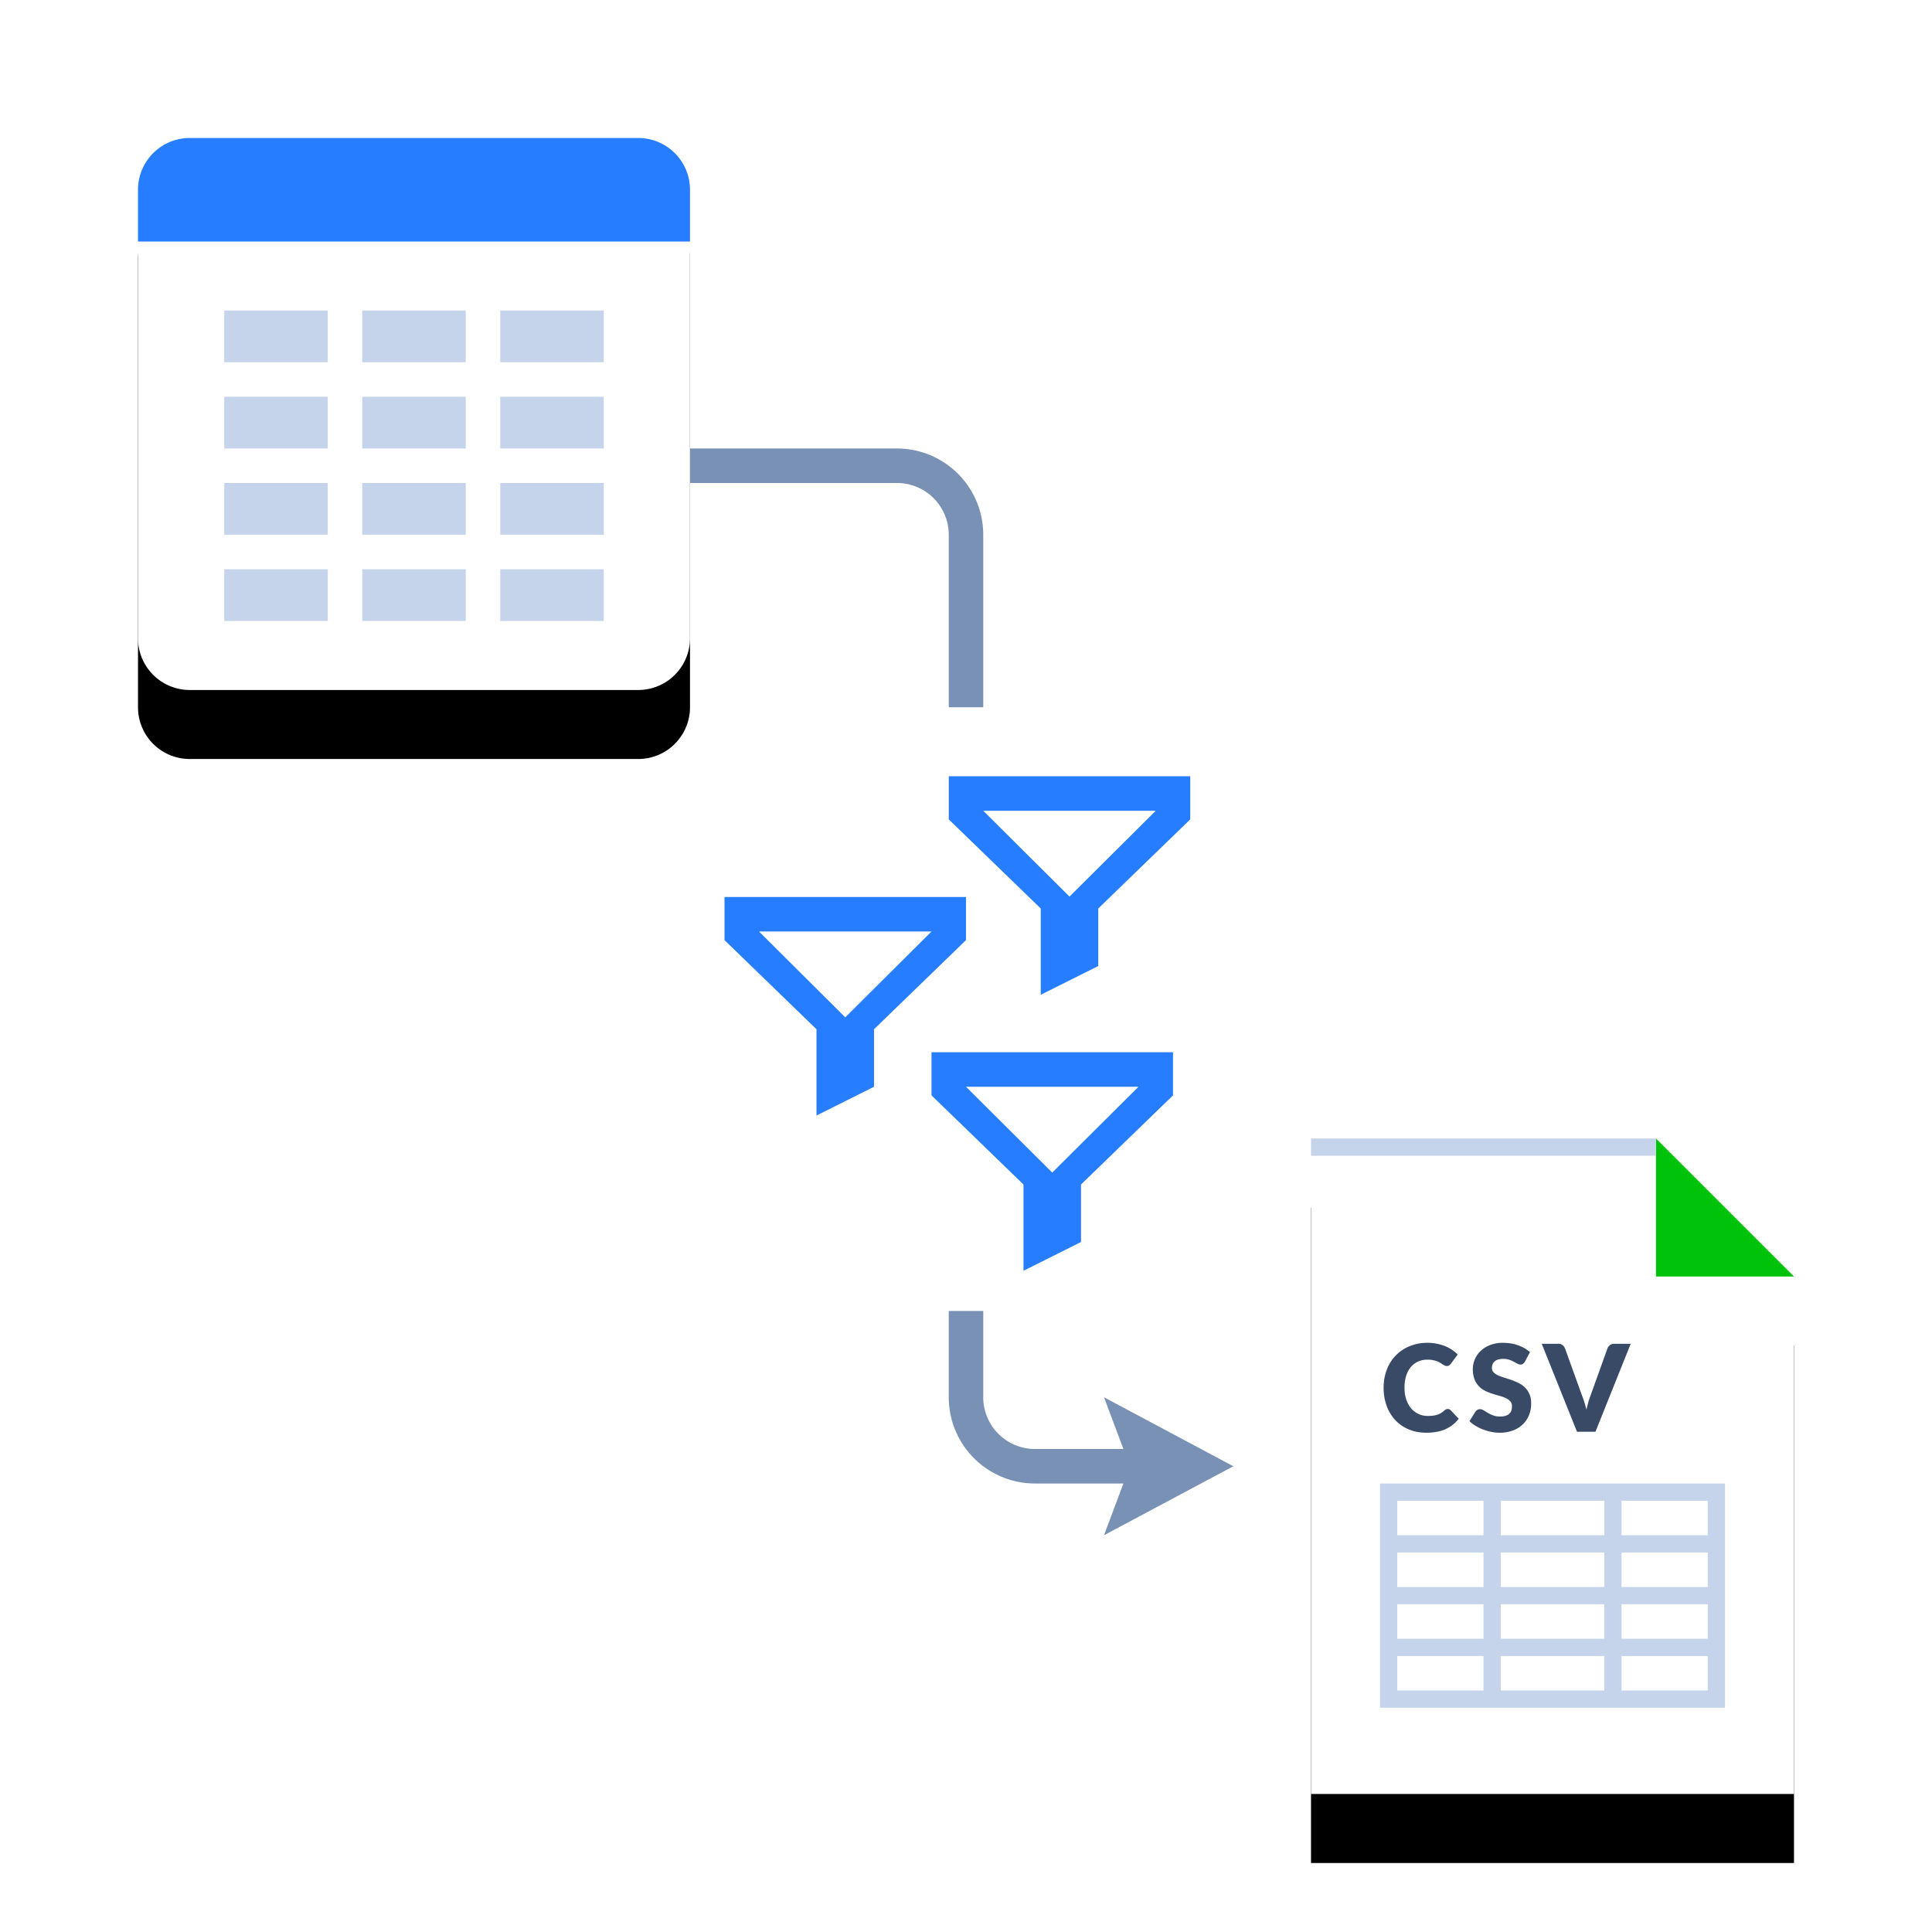
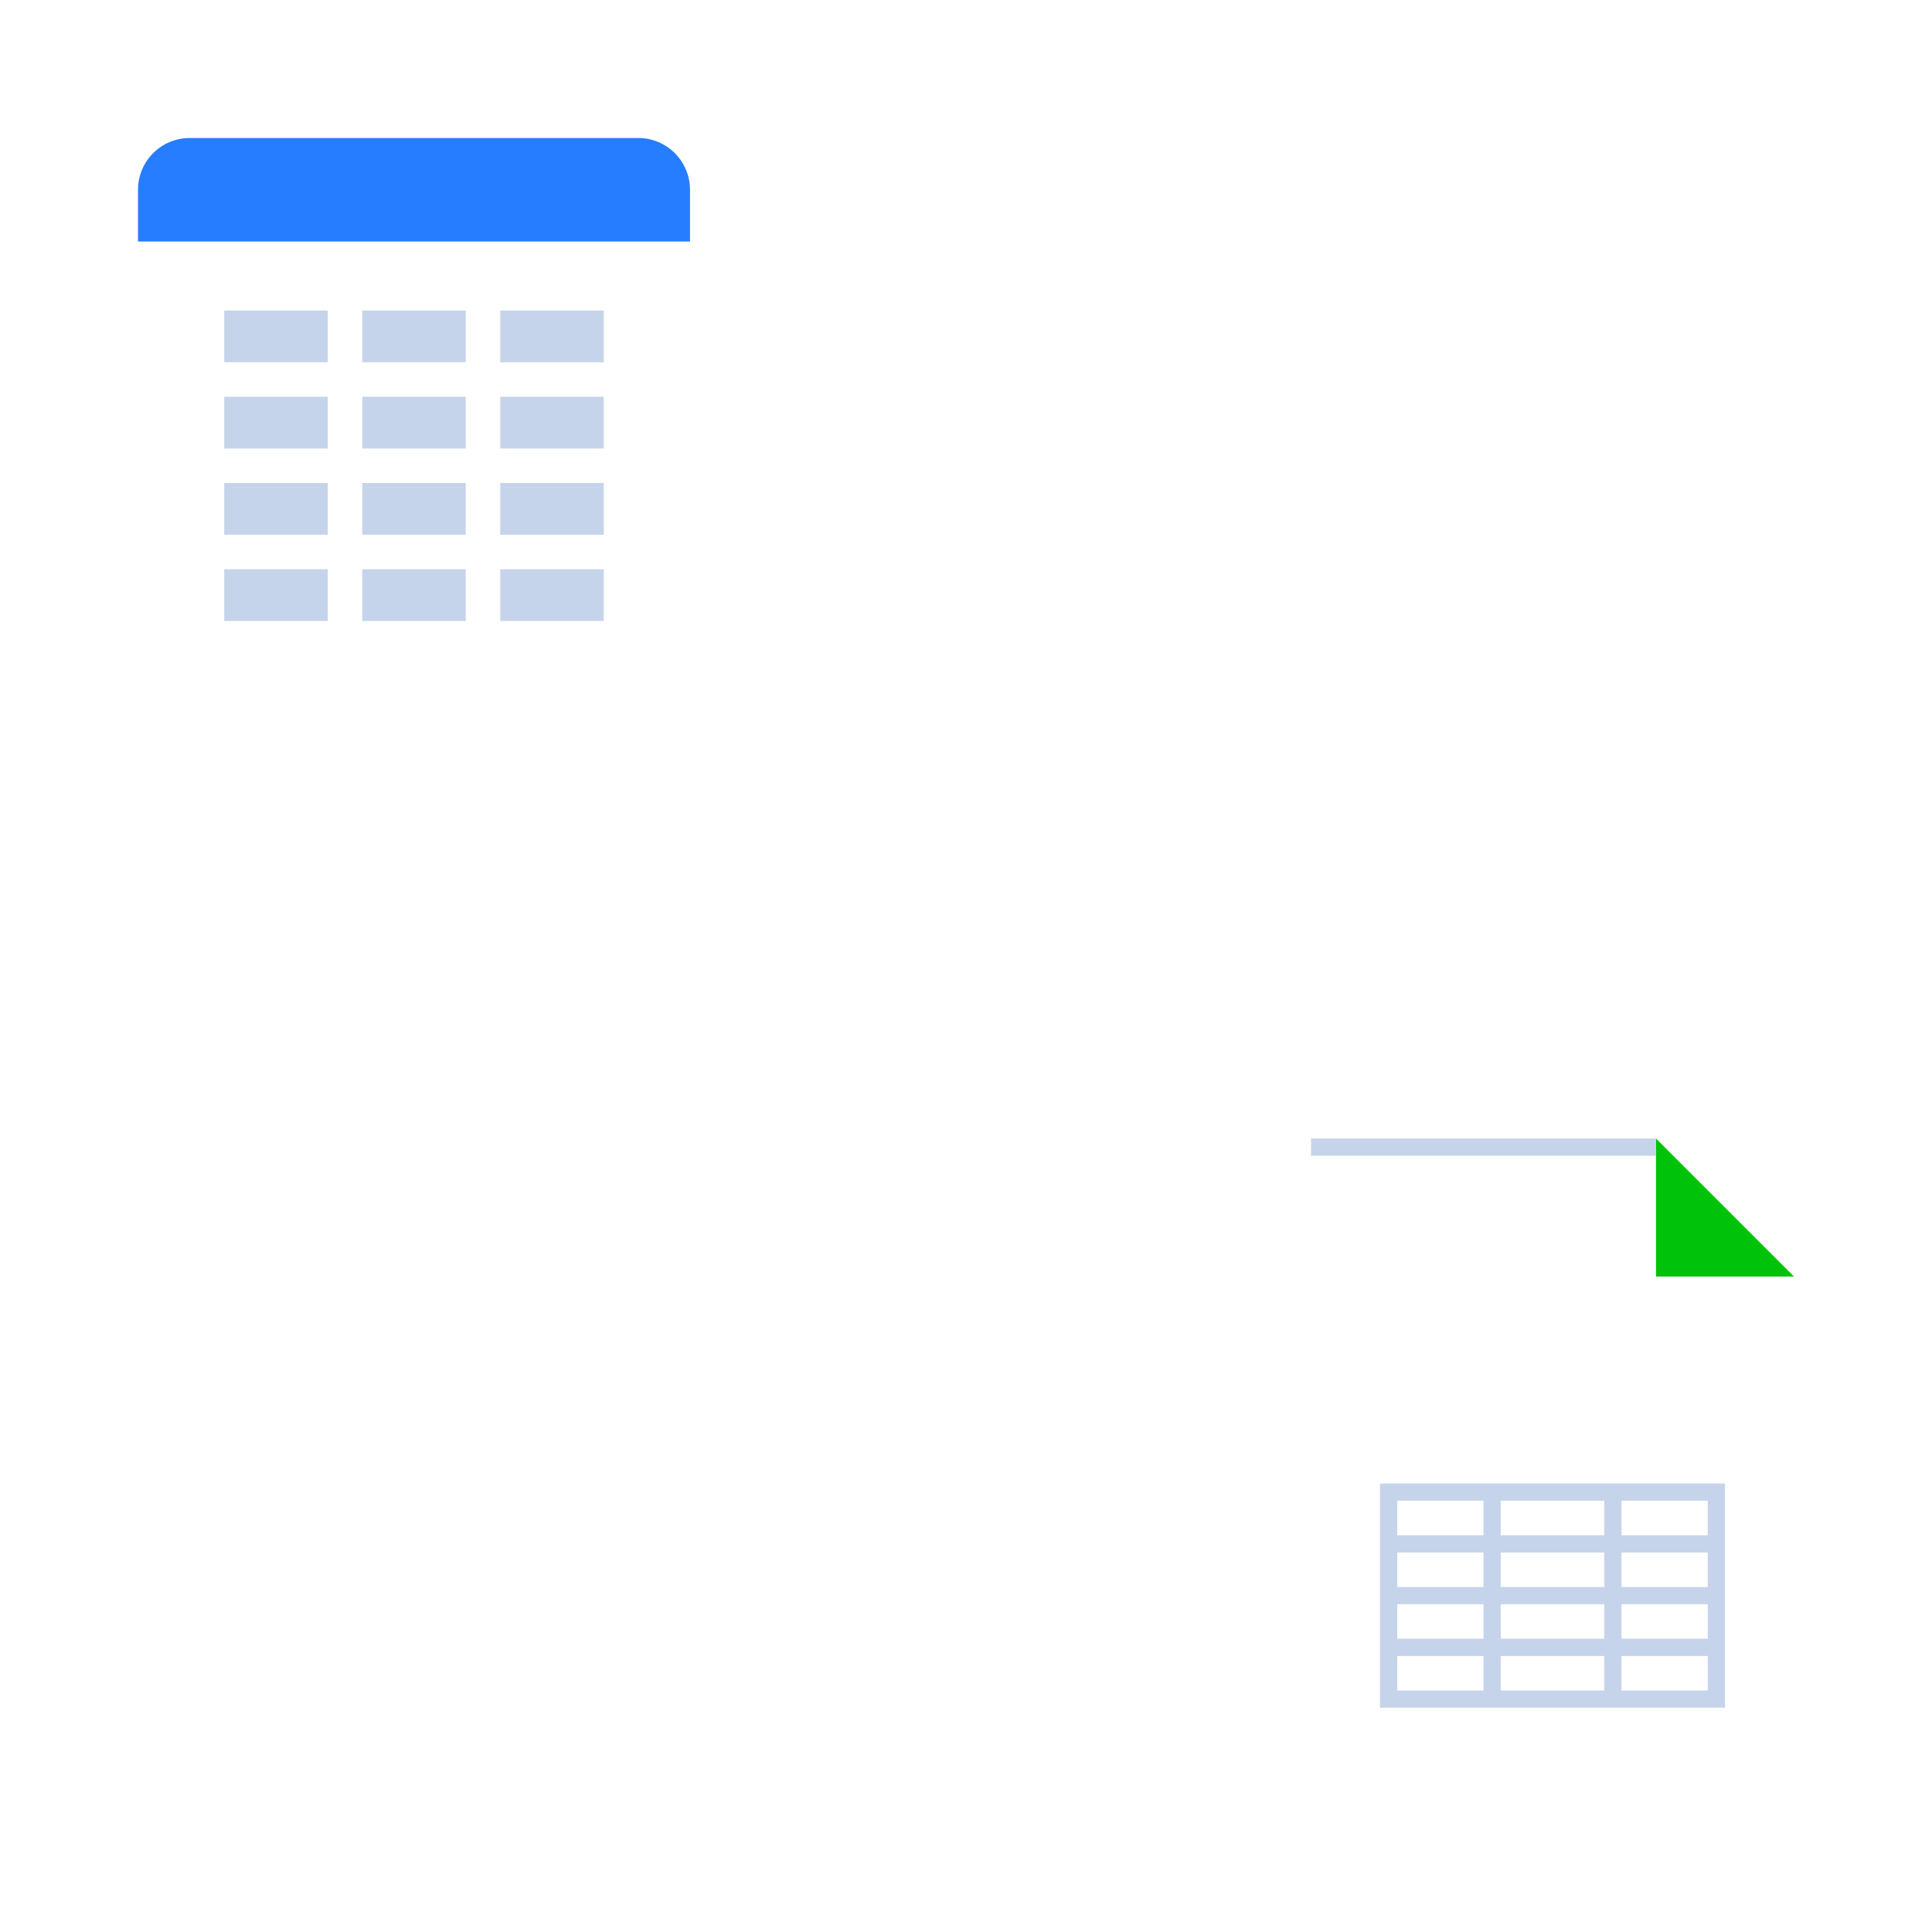
<svg xmlns="http://www.w3.org/2000/svg" xmlns:xlink="http://www.w3.org/1999/xlink" width="112" height="112">
  <defs>
    <filter id="a" width="157.1%" height="157.9%" x="-28.6%" y="-26.3%" filterUnits="objectBoundingBox">
      <feOffset dy="4" in="SourceAlpha" result="shadowOffsetOuter1" />
      <feGaussianBlur in="shadowOffsetOuter1" result="shadowBlurOuter1" stdDeviation="2" />
      <feColorMatrix in="shadowBlurOuter1" result="shadowMatrixOuter1" values="0 0 0 0 0.059 0 0 0 0 0.212 0 0 0 0 0.443 0 0 0 0.25 0" />
      <feMorphology in="SourceAlpha" radius="2" result="shadowSpreadOuter2" />
      <feOffset dy="-4" in="shadowSpreadOuter2" result="shadowOffsetOuter2" />
      <feGaussianBlur in="shadowOffsetOuter2" result="shadowBlurOuter2" stdDeviation="1" />
      <feColorMatrix in="shadowBlurOuter2" result="shadowMatrixOuter2" values="0 0 0 0 0.22 0 0 0 0 0.29 0 0 0 0 0.4 0 0 0 0.1 0" />
      <feMorphology in="SourceAlpha" radius="2" result="shadowSpreadOuter3" />
      <feOffset dy="4" in="shadowSpreadOuter3" result="shadowOffsetOuter3" />
      <feGaussianBlur in="shadowOffsetOuter3" result="shadowBlurOuter3" stdDeviation="2" />
      <feColorMatrix in="shadowBlurOuter3" result="shadowMatrixOuter3" values="0 0 0 0 0.22 0 0 0 0 0.29 0 0 0 0 0.4 0 0 0 0.75 0" />
      <feMerge>
        <feMergeNode in="shadowMatrixOuter1" />
        <feMergeNode in="shadowMatrixOuter2" />
        <feMergeNode in="shadowMatrixOuter3" />
      </feMerge>
    </filter>
    <filter id="c" width="150%" height="168.8%" x="-25%" y="-31.2%" filterUnits="objectBoundingBox">
      <feOffset dy="4" in="SourceAlpha" result="shadowOffsetOuter1" />
      <feGaussianBlur in="shadowOffsetOuter1" result="shadowBlurOuter1" stdDeviation="2" />
      <feColorMatrix in="shadowBlurOuter1" result="shadowMatrixOuter1" values="0 0 0 0 0.059 0 0 0 0 0.212 0 0 0 0 0.443 0 0 0 0.25 0" />
      <feMorphology in="SourceAlpha" radius="2" result="shadowSpreadOuter2" />
      <feOffset dy="-4" in="shadowSpreadOuter2" result="shadowOffsetOuter2" />
      <feGaussianBlur in="shadowOffsetOuter2" result="shadowBlurOuter2" stdDeviation="1" />
      <feColorMatrix in="shadowBlurOuter2" result="shadowMatrixOuter2" values="0 0 0 0 0.22 0 0 0 0 0.29 0 0 0 0 0.4 0 0 0 0.1 0" />
      <feMorphology in="SourceAlpha" radius="2" result="shadowSpreadOuter3" />
      <feOffset dy="4" in="shadowSpreadOuter3" result="shadowOffsetOuter3" />
      <feGaussianBlur in="shadowOffsetOuter3" result="shadowBlurOuter3" stdDeviation="2" />
      <feColorMatrix in="shadowBlurOuter3" result="shadowMatrixOuter3" values="0 0 0 0 0.22 0 0 0 0 0.29 0 0 0 0 0.4 0 0 0 0.75 0" />
      <feMerge>
        <feMergeNode in="shadowMatrixOuter1" />
        <feMergeNode in="shadowMatrixOuter2" />
        <feMergeNode in="shadowMatrixOuter3" />
      </feMerge>
    </filter>
-     <path id="b" d="M104 74l-8-8H76v38h28z" />
-     <path id="d" d="M11 8h26a3 3 0 013 3v26a3 3 0 01-3 3H11a3 3 0 01-3-3V11a3 3 0 013-3z" />
  </defs>
  <g fill="none" fill-rule="evenodd">
    <use fill="#000" filter="url(#a)" xlink:href="#b" />
    <use fill="#FFF" xlink:href="#b" />
    <path fill="#00C20B" d="M104 74h-8v-8z" />
-     <path fill="#384A66" fill-rule="nonzero" d="M83.93 81.68a.228.228 0 01.165.07l.469.494c-.205.268-.463.47-.772.607s-.675.205-1.097.205c-.387 0-.734-.066-1.041-.198a2.253 2.253 0 01-.78-.546 2.404 2.404 0 01-.492-.826 3.05 3.05 0 01-.172-1.038c0-.38.062-.73.186-1.048a2.348 2.348 0 011.326-1.363 2.694 2.694 0 011.032-.192 2.755 2.755 0 011.015.19 2.166 2.166 0 01.735.489l-.398.535a.508.508 0 01-.091.09.237.237 0 01-.147.04.263.263 0 01-.12-.028 1.315 1.315 0 01-.119-.069 20.993 20.993 0 00-.138-.087 1.06 1.06 0 00-.178-.088 1.475 1.475 0 00-.566-.096c-.196 0-.375.036-.537.109a1.171 1.171 0 00-.42.316c-.118.14-.209.31-.273.511a2.28 2.28 0 00-.096.691c0 .262.036.494.107.697.07.203.168.374.29.513a1.233 1.233 0 00.954.425c.107 0 .205-.005.294-.016.089-.01.171-.028.248-.052.078-.025.15-.057.218-.098a1.37 1.37 0 00.206-.156.414.414 0 01.091-.058.238.238 0 01.102-.023zm4.47-2.744a.444.444 0 01-.11.126.247.247 0 01-.15.043.364.364 0 01-.173-.051 31.666 31.666 0 00-.21-.114 1.743 1.743 0 00-.267-.114c-.1-.034-.215-.05-.343-.05-.222 0-.387.047-.496.141a.482.482 0 00-.162.383c0 .103.032.188.097.256a.845.845 0 00.258.175c.106.049.227.094.364.135.136.04.276.086.418.136.142.05.282.11.418.177.137.068.258.154.364.259.106.105.192.233.257.383.066.15.098.332.098.544 0 .236-.04.457-.122.662-.082.205-.2.384-.355.537a1.649 1.649 0 01-.574.36 2.147 2.147 0 01-.776.132c-.158 0-.32-.016-.484-.049a2.879 2.879 0 01-.912-.35 1.844 1.844 0 01-.354-.273l.35-.553a.35.35 0 01.11-.1.288.288 0 01.15-.04c.07 0 .14.022.211.066.071.045.152.094.242.147.09.054.193.103.31.148.116.044.254.066.413.066.214 0 .381-.047.5-.142.119-.094.178-.244.178-.45a.425.425 0 00-.098-.29.757.757 0 00-.257-.186 2.37 2.37 0 00-.362-.129 10.81 10.81 0 01-.417-.124 3.047 3.047 0 01-.416-.168 1.228 1.228 0 01-.62-.668 1.612 1.612 0 01-.098-.601 1.446 1.446 0 01.455-1.046 1.67 1.67 0 01.55-.342 2.03 2.03 0 01.745-.127c.157 0 .31.012.457.036a2.401 2.401 0 01.795.28c.115.067.218.142.31.226l-.294.55zm6.134-1.036L92.49 83h-1.07l-2.044-5.1h.951a.4.4 0 01.249.072c.063.048.11.11.144.184l.987 2.73c.046.119.092.25.136.39.044.141.086.289.126.443.033-.154.07-.302.11-.443.041-.14.085-.271.132-.39l.98-2.73a.425.425 0 01.138-.177.386.386 0 01.247-.079h.959z" />
-     <path fill="#7A91B6" fill-rule="nonzero" d="M65.125 84L64 81l7.5 4-7.5 4 1.125-3H60a5 5 0 01-5-5v-5h2v5a3 3 0 003 3h5.125zM40 28v-2h12a5 5 0 015 5v10h-2V31a3 3 0 00-3-3H40z" />
    <use fill="#000" filter="url(#c)" xlink:href="#d" />
    <use fill="#FFF" xlink:href="#d" />
    <path fill="#277DFF" d="M11 8h26a3 3 0 013 3v3H8v-3a3 3 0 013-3z" />
    <path fill="#C5D4EA" d="M76 66h20v1H76v-1zm11 32h6v-2h-6v2zm-1 0v-2h-5v2h5zm-6 1V86h20v13H80zm19-1v-2h-5v2h5zm-12-3h6v-2h-6v2zm-1 0v-2h-5v2h5zm13 0v-2h-5v2h5zm-12-3h6v-2h-6v2zm-1 0v-2h-5v2h5zm13 0v-2h-5v2h5zm-12-3h6v-2h-6v2zm-1 0v-2h-5v2h5zm13 0v-2h-5v2h5zM13 18h6v3h-6v-3zm0 5h6v3h-6v-3zm0 5h6v3h-6v-3zm8-10h6v3h-6v-3zm0 10h6v3h-6v-3zm8-10h6v3h-6v-3zm0 5h6v3h-6v-3zm0 5h6v3h-6v-3zm-16 5h6v3h-6v-3zm8 0h6v3h-6v-3zm8 0h6v3h-6v-3zm-8-10h6v3h-6v-3z" />
-     <path fill="#277DFF" d="M60.333 57.667v-5L55 47.5V45h14v2.5l-5.333 5.167V56l-3.334 1.667zM67 47H57l5 4.976L67 47zM47.333 64.667v-5L42 54.5V52h14v2.5l-5.333 5.167V63l-3.334 1.667zM54 54H44l5 4.976L54 54zm5.333 19.667v-5L54 63.5V61h14v2.5l-5.333 5.167V72l-3.334 1.667zM66 63H56l5 4.976L66 63z" />
  </g>
</svg>